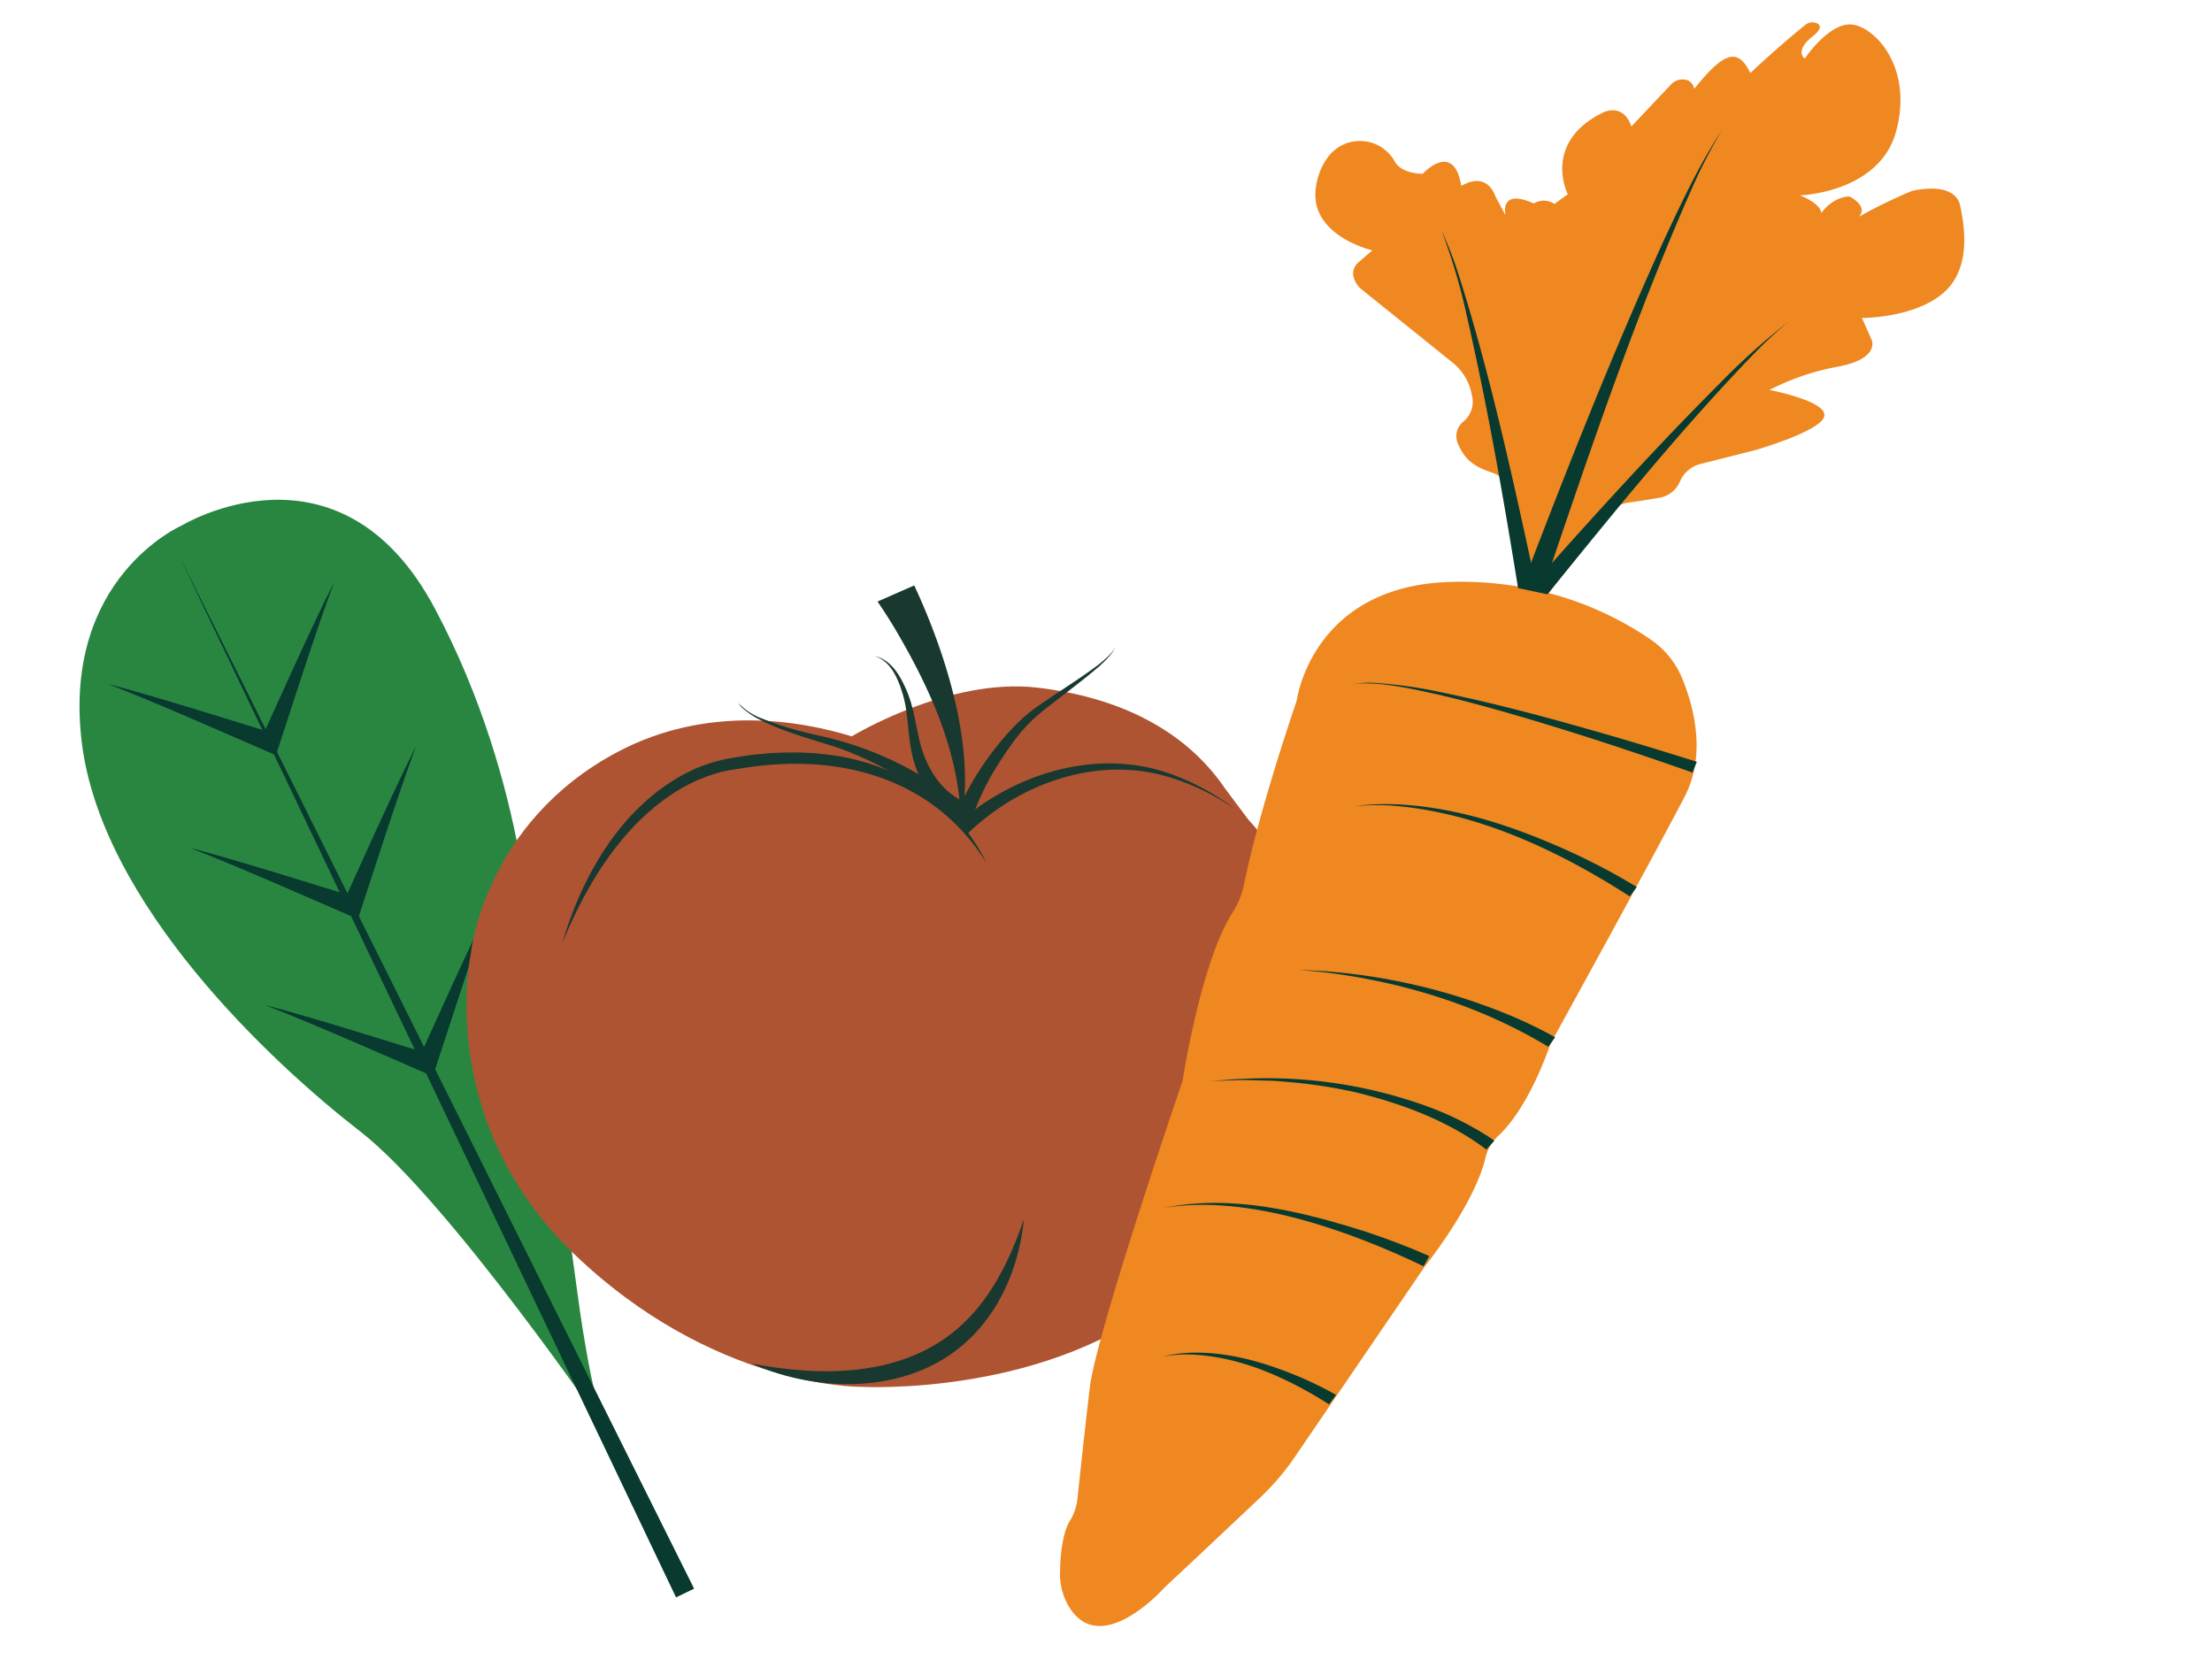
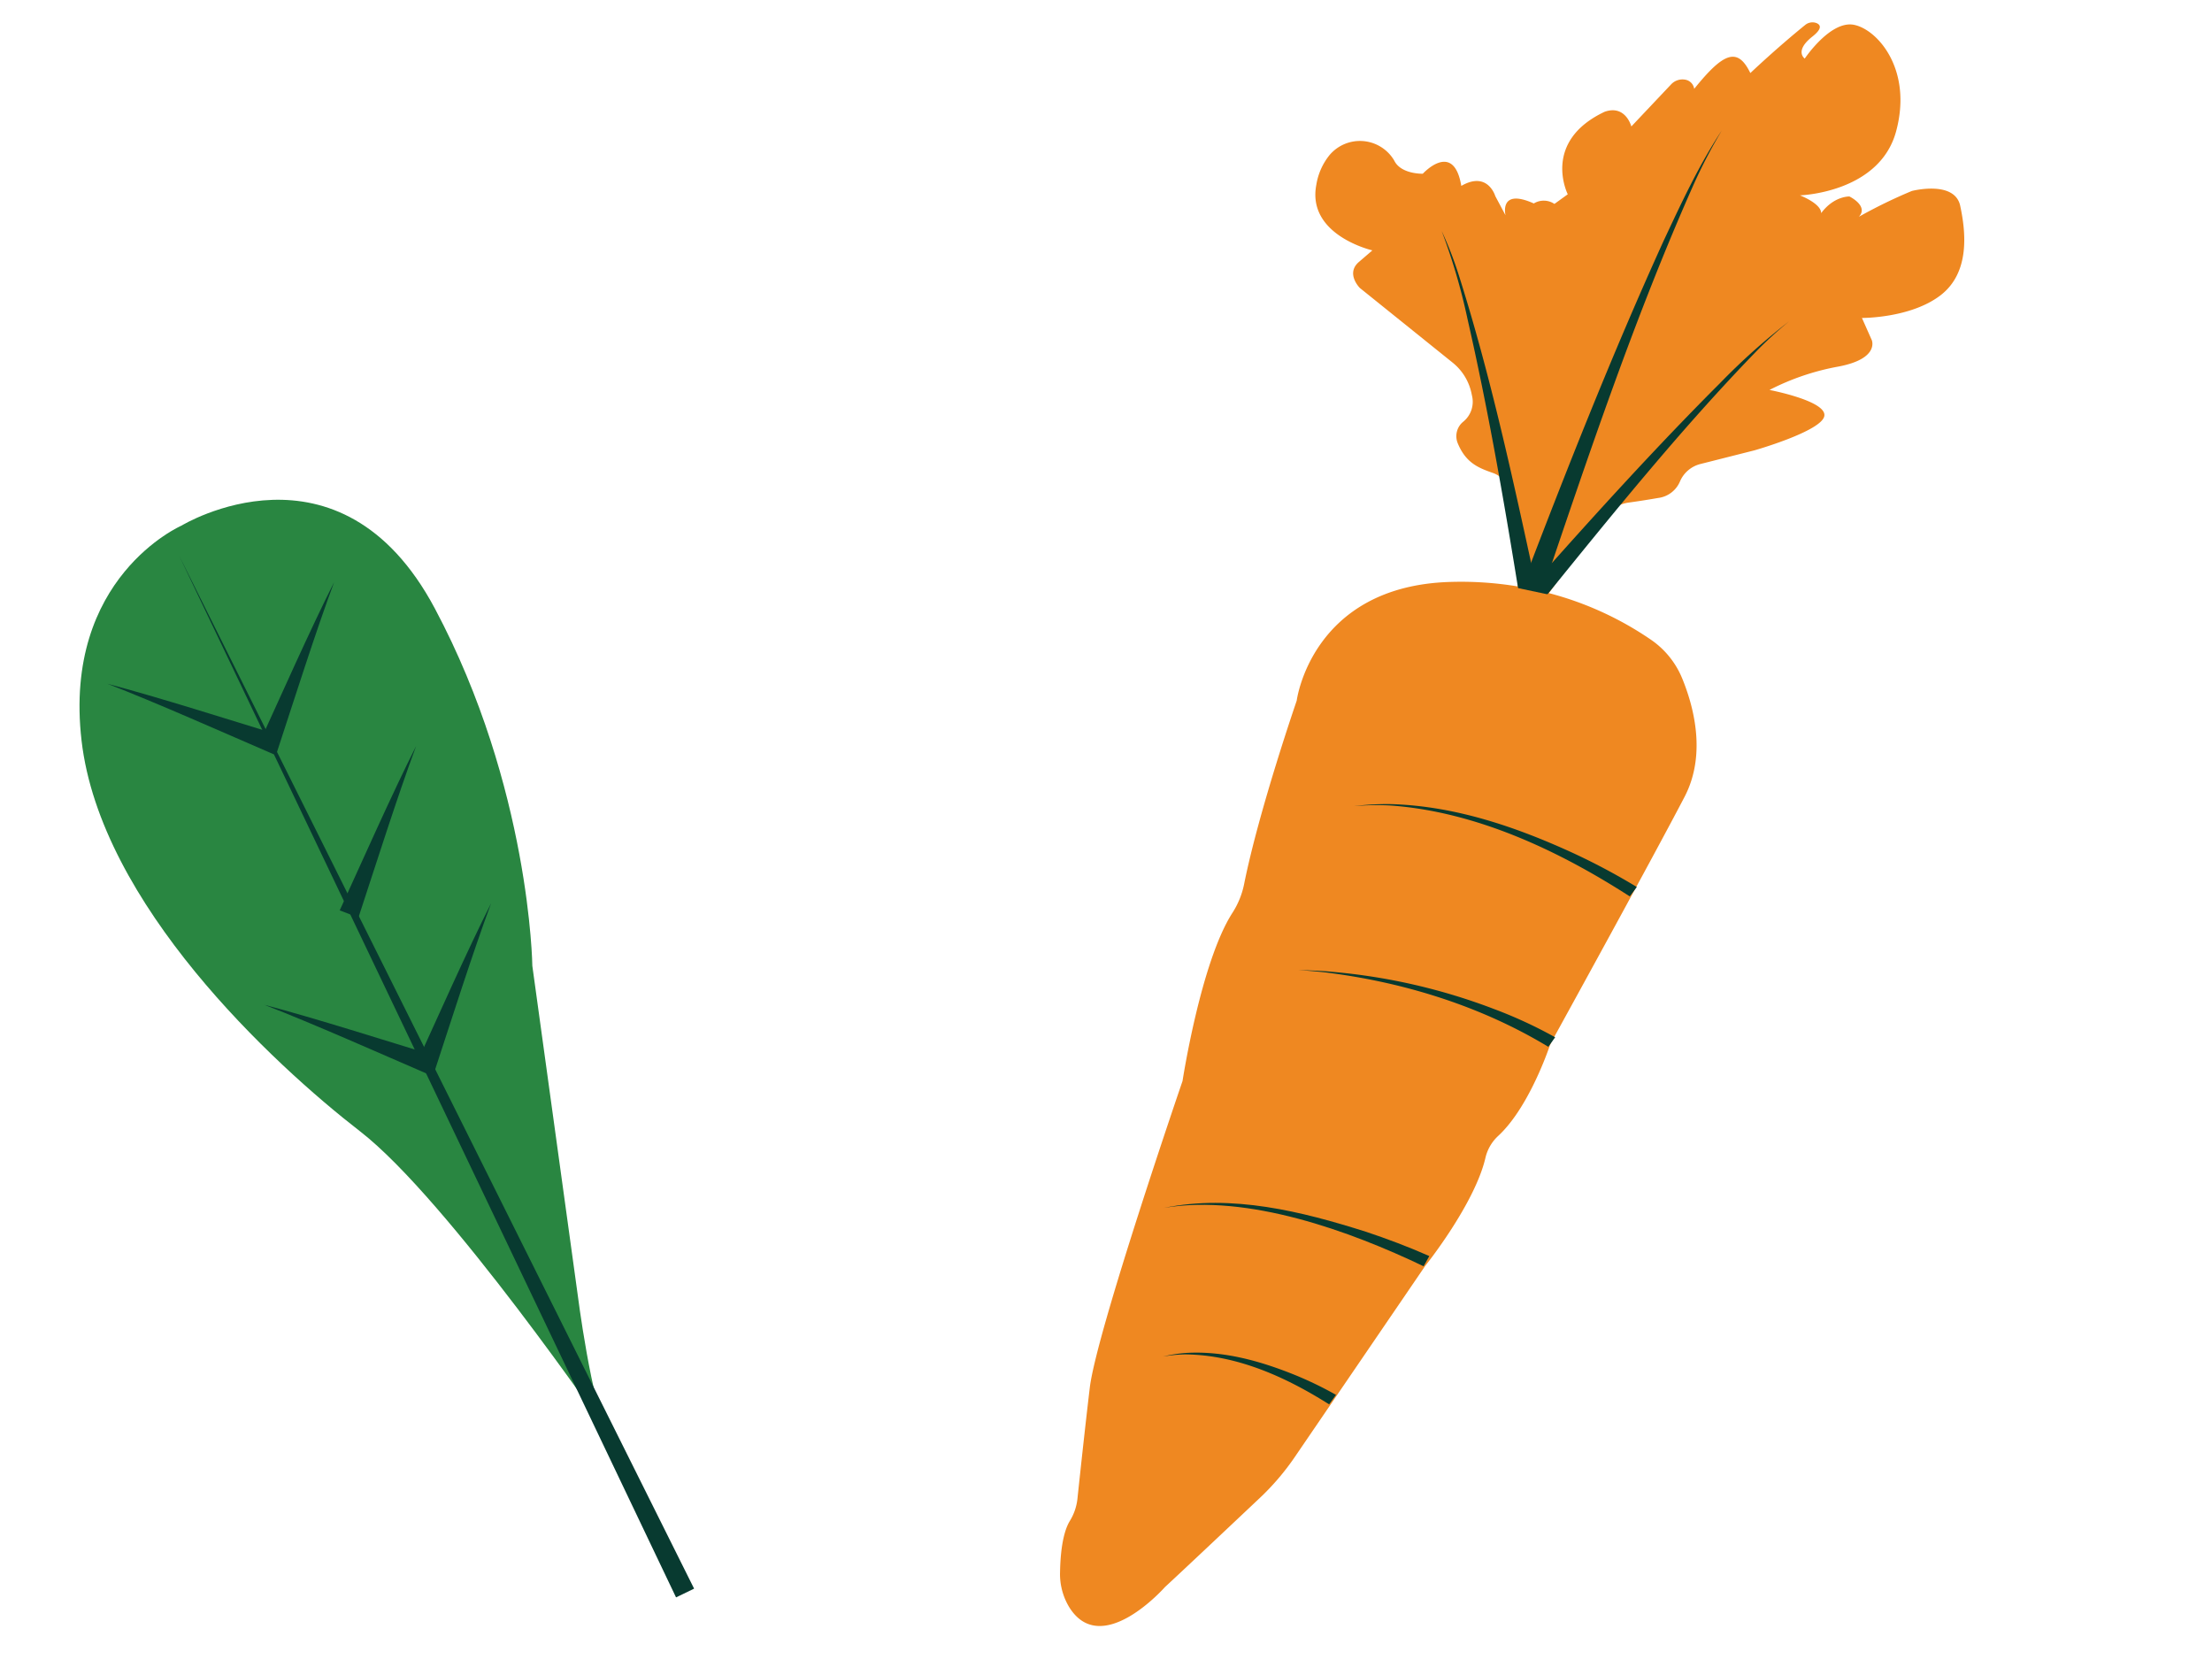
<svg xmlns="http://www.w3.org/2000/svg" width="431.893" height="326.987" viewBox="0 0 431.893 326.987">
  <defs>
    <clipPath id="clip-path">
      <rect id="Rectangle_12" data-name="Rectangle 12" width="76.853" height="230.488" fill="none" />
    </clipPath>
    <clipPath id="clip-path-2">
-       <rect id="Rectangle_128" data-name="Rectangle 128" width="167.421" height="156.53" fill="none" />
-     </clipPath>
+       </clipPath>
    <clipPath id="clip-path-3">
      <rect id="Rectangle_121" data-name="Rectangle 121" width="227.735" height="277.543" fill="none" />
    </clipPath>
  </defs>
  <g id="Group_615" data-name="Group 615" transform="translate(-59.643 -264.174)">
    <g id="Group_18" data-name="Group 18" transform="translate(59.643 384) rotate(-26)">
      <g id="Group_17" data-name="Group 17" clip-path="url(#clip-path)">
        <path id="Path_60" data-name="Path 60" d="M36.6,196.107S28.454,141.06,18.9,121.68-7.215,59.513,3.458,29.23,39.407.072,39.407.072,75.357-3.3,76.761,36.3s-13.48,71.056-13.48,71.056L43.214,168.583s-7.177,21.064-6.616,27.523" transform="translate(0 0)" fill="#298641" />
        <path id="Path_61" data-name="Path 61" d="M26.4,229.272,28.361,3.951l1.957,225.333Z" transform="translate(8.049 1.205)" fill="#083a30" />
        <path id="Path_62" data-name="Path 62" d="M33.09,96.587c-6.78-7.9-16.2-19.121-23.182-26.648C17.655,76.615,28.35,86.823,35.936,93.9L33.09,96.587" transform="translate(3.02 21.321)" fill="#083a30" />
        <path id="Path_63" data-name="Path 63" d="M26.009,93.443c8.054-6.625,19.278-16.078,27.467-22.293C46.075,78.187,35.9,88.875,28.681,96.3l-2.672-2.86" transform="translate(7.929 21.69)" fill="#083a30" />
        <path id="Path_64" data-name="Path 64" d="M33.032,43.112c-6.78-7.9-16.2-19.121-23.182-26.648C17.6,23.14,28.292,33.348,35.878,40.424l-2.846,2.688" transform="translate(3.003 5.019)" fill="#083a30" />
        <path id="Path_65" data-name="Path 65" d="M25.952,39.968C34.006,33.344,45.23,23.89,53.419,17.675c-7.4,7.037-17.572,17.725-24.795,25.154l-2.672-2.86" transform="translate(7.912 5.388)" fill="#083a30" />
-         <path id="Path_66" data-name="Path 66" d="M33.312,70.529c-6.78-7.9-16.2-19.121-23.182-26.648,7.747,6.676,18.442,16.884,26.028,23.96l-2.846,2.688" transform="translate(3.088 13.377)" fill="#083a30" />
        <path id="Path_67" data-name="Path 67" d="M26.232,67.385C34.286,60.761,45.51,51.307,53.7,45.092,46.3,52.13,36.127,62.817,28.9,70.246l-2.672-2.86" transform="translate(7.997 13.747)" fill="#083a30" />
      </g>
    </g>
    <g id="Group_393" data-name="Group 393" transform="translate(150.72 378.47)">
      <g id="Group_291" data-name="Group 291" clip-path="url(#clip-path-2)">
-         <path id="Path_464" data-name="Path 464" d="M152.64,45.2,148.1,39.14c-7.821-11.5-20.843-17.845-36.7-19.685-17.295-2.006-36.163,9.519-36.164,9.52-10.141-3.111-28.211-6.213-45.677,3.015C3.308,45.861.837,71.493.837,71.493s-7.1,32.267,20.075,58.444S76.657,155.96,76.657,155.96s37.831,2.316,61.921-18.994S166.064,108.039,167.3,89.4c.768-11.595-1.853-30.257-14.659-44.2" transform="translate(0 0.496)" fill="#ae5432" />
        <path id="Path_465" data-name="Path 465" d="M18.278,68.94C22.32,55.012,30.727,40.887,44.5,34.835a32.735,32.735,0,0,1,4.975-1.593c1.1-.3,3.9-.7,5.074-.882,8.408-1.062,17.34-.777,25.366,2.2l1.607.6.4.152c.74.343,1.977.94,2.717,1.287.869.411,2.128,1.222,2.977,1.7a37.3,37.3,0,0,1,13.423,15.04c-10.123-16.27-28-21.281-46.189-18.683-1.516.211-4.2.594-5.655.978a31.394,31.394,0,0,0-6.773,2.655C30.787,44.588,23.164,56.971,18.278,68.94" transform="translate(0.471 0.82)" fill="#193930" />
        <path id="Path_466" data-name="Path 466" d="M93.406,45.692c11.028-9.83,27.162-14.861,41.441-9.845a46.611,46.611,0,0,1,12.8,6.947,46.272,46.272,0,0,0-13.005-6.282c-12.816-3.829-26.627.445-36.682,8.819a33.393,33.393,0,0,0-2.579,2.329l-1.973-1.967" transform="translate(2.409 0.874)" fill="#193930" />
        <path id="Path_467" data-name="Path 467" d="M85.408,0C91.868,13.886,97.759,32.8,94.3,47.55a38.412,38.412,0,0,0-.091-5.942C92.941,29.849,87.686,18.657,81.492,8.2,80.478,6.535,79.36,4.75,78.24,3.153L85.408,0" transform="translate(2.018)" fill="#193930" />
        <path id="Path_468" data-name="Path 468" d="M92.838,45.536c2.558-7.363,9.2-16.891,15.408-21.6,3.665-2.654,8.355-5.505,11.979-8.19a21.608,21.608,0,0,0,3.266-2.824,2.747,2.747,0,0,0,.7-1.24,2.782,2.782,0,0,1-.615,1.3,21.83,21.83,0,0,1-3.093,3.079c-1.475,1.261-3,2.454-4.533,3.637-1.614,1.268-5.325,4.059-6.818,5.353-3.606,3.091-6.211,7.149-8.684,11.141A50.5,50.5,0,0,0,96.8,43.815a25.3,25.3,0,0,0-.823,2.569l-3.138-.847" transform="translate(2.395 0.301)" fill="#193930" />
        <path id="Path_469" data-name="Path 469" d="M95.442,45.894c-5.792-2.115-9.391-7.953-10.549-13.769-.8-3.851-.613-7.842-1.825-11.607-.875-2.817-2.319-6.14-5.381-7.064,3.233.643,5.071,3.948,6.256,6.753,1.584,3.621,1.82,7.654,2.971,11.387,1.4,4.6,4.554,9.174,9.3,10.666a1.152,1.152,0,0,0,.151.036Z" transform="translate(2.004 0.347)" fill="#193930" />
        <path id="Path_470" data-name="Path 470" d="M94.323,45.492A63.879,63.879,0,0,0,71.1,31.1c-4.889-1.588-10.115-2.937-14.724-5.242a15.646,15.646,0,0,1-3.926-2.585,2.6,2.6,0,0,1-.8-1.323,1.506,1.506,0,0,0,.341.686,12.22,12.22,0,0,0,4.556,2.854,62.923,62.923,0,0,0,8.881,2.787l3.031.7A66.4,66.4,0,0,1,91.516,39.213a50.508,50.508,0,0,1,5.1,3.976l-2.295,2.3" transform="translate(1.332 0.566)" fill="#193930" />
        <path id="Path_471" data-name="Path 471" d="M54.327,148.819c13.47,2.607,29.118,2.612,40.062-6.748,6.5-5.56,10.226-13.306,13.053-21.42-1.162,11.572-6.816,22.766-17.513,28.3-10.816,5.626-24.687,4.756-35.6-.129" transform="translate(1.401 3.112)" fill="#193930" />
      </g>
    </g>
    <g id="Group_394" data-name="Group 394" transform="translate(211.073 311.522) rotate(-12)">
      <g id="Group_277" data-name="Group 277" clip-path="url(#clip-path-3)">
        <path id="Path_396" data-name="Path 396" d="M219.111,36.282a98.492,98.492,0,0,0-11.171,2.778c2.352-1.667-.98-4.259-.98-4.259s-2.94-.741-6.075,2.037c.392-1.852-3.332-4.26-3.332-4.26s15.288,2.778,20.971-8.333.588-20.186-3.724-22.038S204.02,6.651,204.02,6.651s-1.764-1.852,2.352-3.889c2.264-1.12,2.037-1.9,1.375-2.383A2.231,2.231,0,0,0,205.454.26c-1.9.968-6.587,3.42-12.409,6.947-1.372-5.556-4.312-5-11.367.741A2.121,2.121,0,0,0,180.5,5.9a3.035,3.035,0,0,0-3.066.266l-9.284,6.411s-.2-4.445-4.507-3.889c-13.327,3.149-10.388,14.26-10.388,14.26l-2.94,1.3a3.721,3.721,0,0,0-3.92-.926c-6.075-4.445-5.88,1.111-5.88,1.111l-1.176-4.074s-.392-5.185-6.076-3.333c.392-9.075-6.86-3.889-6.86-3.889s-4.116-.741-4.9-3.59q-.043-.155-.1-.31a7.772,7.772,0,0,0-12.024-3.471,12.313,12.313,0,0,0-3.755,5.149c-3.92,9.259,8.035,14.815,8.035,14.815l-3.045,1.667c-3.045,1.667-.875,5-.875,5l14.67,18a10.452,10.452,0,0,1,2.38,6.609v.684a5,5,0,0,1-2.7,4.432l-.068.036a3.627,3.627,0,0,0-1.894,3.826c.736,4.06,2.865,5.533,5.443,7.1a5.044,5.044,0,0,1,2.482,4.146c.176,6.664-2.245,18.586-2.245,18.586l.011.005a67.935,67.935,0,0,0-12.79-3.62c-26.655-4.817-34.1,16.454-34.1,16.454s-11.667,19.4-17.479,32.871a16.261,16.261,0,0,1-3.4,5.029c-8.05,8.107-16.36,30.093-16.36,30.093S17.047,221.1,13.519,231.471c-2.511,7.383-5.42,16.267-6.887,20.774a10.383,10.383,0,0,1-2.353,3.876c-1.087,1.157-2.623,3.721-3.933,9.4A12.432,12.432,0,0,0,.7,272.57c4.074,11.181,19.088.012,19.088.012,3.537-2.094,15.194-9.184,21.726-13.162a48.8,48.8,0,0,0,8.324-6.382l32.666-31.2s12.02-9.823,15.949-18.291a8.417,8.417,0,0,1,3.356-3.635c6.261-3.76,11.839-12.46,13.268-14.8a8.6,8.6,0,0,1,.84-1.154c3.655-4.231,26.887-31.137,35.183-41.194,5.992-7.262,5.4-17.056,4.337-22.81a16.927,16.927,0,0,0-4.3-8.478,63.692,63.692,0,0,0-17.683-13.13h0l13.93-12.379A6.8,6.8,0,0,1,152.4,84.3c1.481.107,3.461.229,5.761.312a5.338,5.338,0,0,0,4.85-2.245,5.909,5.909,0,0,1,4.594-2.521l10.939-.419s13.523-.926,14.7-3.7-9.407-7.222-9.407-7.222a48.031,48.031,0,0,1,14.111-1.667c8.231.185,7.447-3.7,7.447-3.7l-.98-4.629s9.212,2.037,15.875-1.111,7.448-11.112,7.448-16.3-8.624-4.815-8.624-4.815" transform="translate(0 0)" fill="#ef8821" />
-         <path id="Path_397" data-name="Path 397" d="M217.644,224.226c-9.8-5.991-19.757-11.8-29.878-17.3-5.069-2.743-10.187-5.408-15.416-7.867-4.586-2.077-9.22-4.282-14.216-5.3a11.848,11.848,0,0,0-2.177-.183,15.476,15.476,0,0,1,4.34.538,87.03,87.03,0,0,1,12.306,4.441c10.649,4.622,20.93,9.951,31.124,15.4q7.636,4.108,15.174,8.383Z" transform="translate(-64.041 -85.771)" fill="#083a30" />
        <path id="Path_398" data-name="Path 398" d="M197.6,263.888c-11.547-11.458-25.634-22.287-41.847-27.034a50.478,50.478,0,0,0-7.2-1.407,50.716,50.716,0,0,1,7.272,1.139c12,2.922,22.7,9.31,32.373,16.467a126.564,126.564,0,0,1,11.125,9.319Z" transform="translate(-61.001 -104.329)" fill="#083a30" />
        <path id="Path_399" data-name="Path 399" d="M163.915,312.375c-10.782-10.135-24.19-17.8-38.4-22.855-1.792-.675-4.383-1.4-6.225-2,1.893.531,4.49,1.137,6.322,1.739A116.669,116.669,0,0,1,155.158,303a87.344,87.344,0,0,1,10.45,7.829Z" transform="translate(-48.983 -127.402)" fill="#083a30" />
-         <path id="Path_400" data-name="Path 400" d="M132.994,343.529c-6.033-6.965-14.114-12.126-22.554-16.2a96.876,96.876,0,0,0-13.4-5l-1.72-.522-1.75-.423c-1.147-.261-4.117-1.041-5.272-1.205-1.208-.221-4.113-.738-5.337-.96,2.111.321,5.109.66,7.166,1.047a91.75,91.75,0,0,1,33.577,12.77,60.93,60.93,0,0,1,9.891,7.789c.436.429.84.849,1.275,1.344Z" transform="translate(-34.065 -141.452)" fill="#083a30" />
        <path id="Path_401" data-name="Path 401" d="M106.609,381.058c-12.583-9.685-30.6-20.965-47.19-21.69,13.557.113,26.174,6.282,37.548,12.742,3.823,2.247,7.531,4.612,11.141,7.23Z" transform="translate(-24.4 -159.239)" fill="#083a30" />
        <path id="Path_402" data-name="Path 402" d="M78.611,426.147C71.628,419.333,63.166,413,53.2,410.771a26.846,26.846,0,0,0-4.371-.5,27.042,27.042,0,0,1,4.423.227c7.392,1.083,14.1,4.641,20.113,8.708a70.53,70.53,0,0,1,6.943,5.4Z" transform="translate(-20.052 -181.788)" fill="#083a30" />
        <path id="Path_403" data-name="Path 403" d="M218.517,109.223c13.132-20.311,26.5-40.465,40.908-59.984,4.881-6.437,9.742-12.951,15.56-18.673a101.362,101.362,0,0,0-7.706,9.365c-16.553,22.851-30.864,47.114-45.188,71.24l-3.574-1.947" transform="translate(-89.731 -13.544)" fill="#083a30" />
        <path id="Path_404" data-name="Path 404" d="M222.1,140.639c14.381-10.614,28.875-21.062,43.908-30.832a128.709,128.709,0,0,1,15.585-8.918,77.766,77.766,0,0,0-7.711,4.549c-17.284,11.63-33.419,24.75-49.524,37.773l-2.257-2.572" transform="translate(-91.203 -44.705)" fill="#083a30" />
        <path id="Path_405" data-name="Path 405" d="M216.739,115.875c.874-17.8,1.534-35.661,1.264-53.493a117.429,117.429,0,0,0-1.361-17.773,71.8,71.8,0,0,1,1.449,8.828c2.057,20.781,2.089,41.67,2.184,62.532l-3.535-.093" transform="translate(-88.96 -19.767)" fill="#083a30" />
        <path id="Path_406" data-name="Path 406" d="M222.158,173.249l-5.292-2.35,1.568-2.219,3.332,1.112Z" transform="translate(-89.053 -74.744)" fill="#083a30" />
      </g>
    </g>
  </g>
</svg>